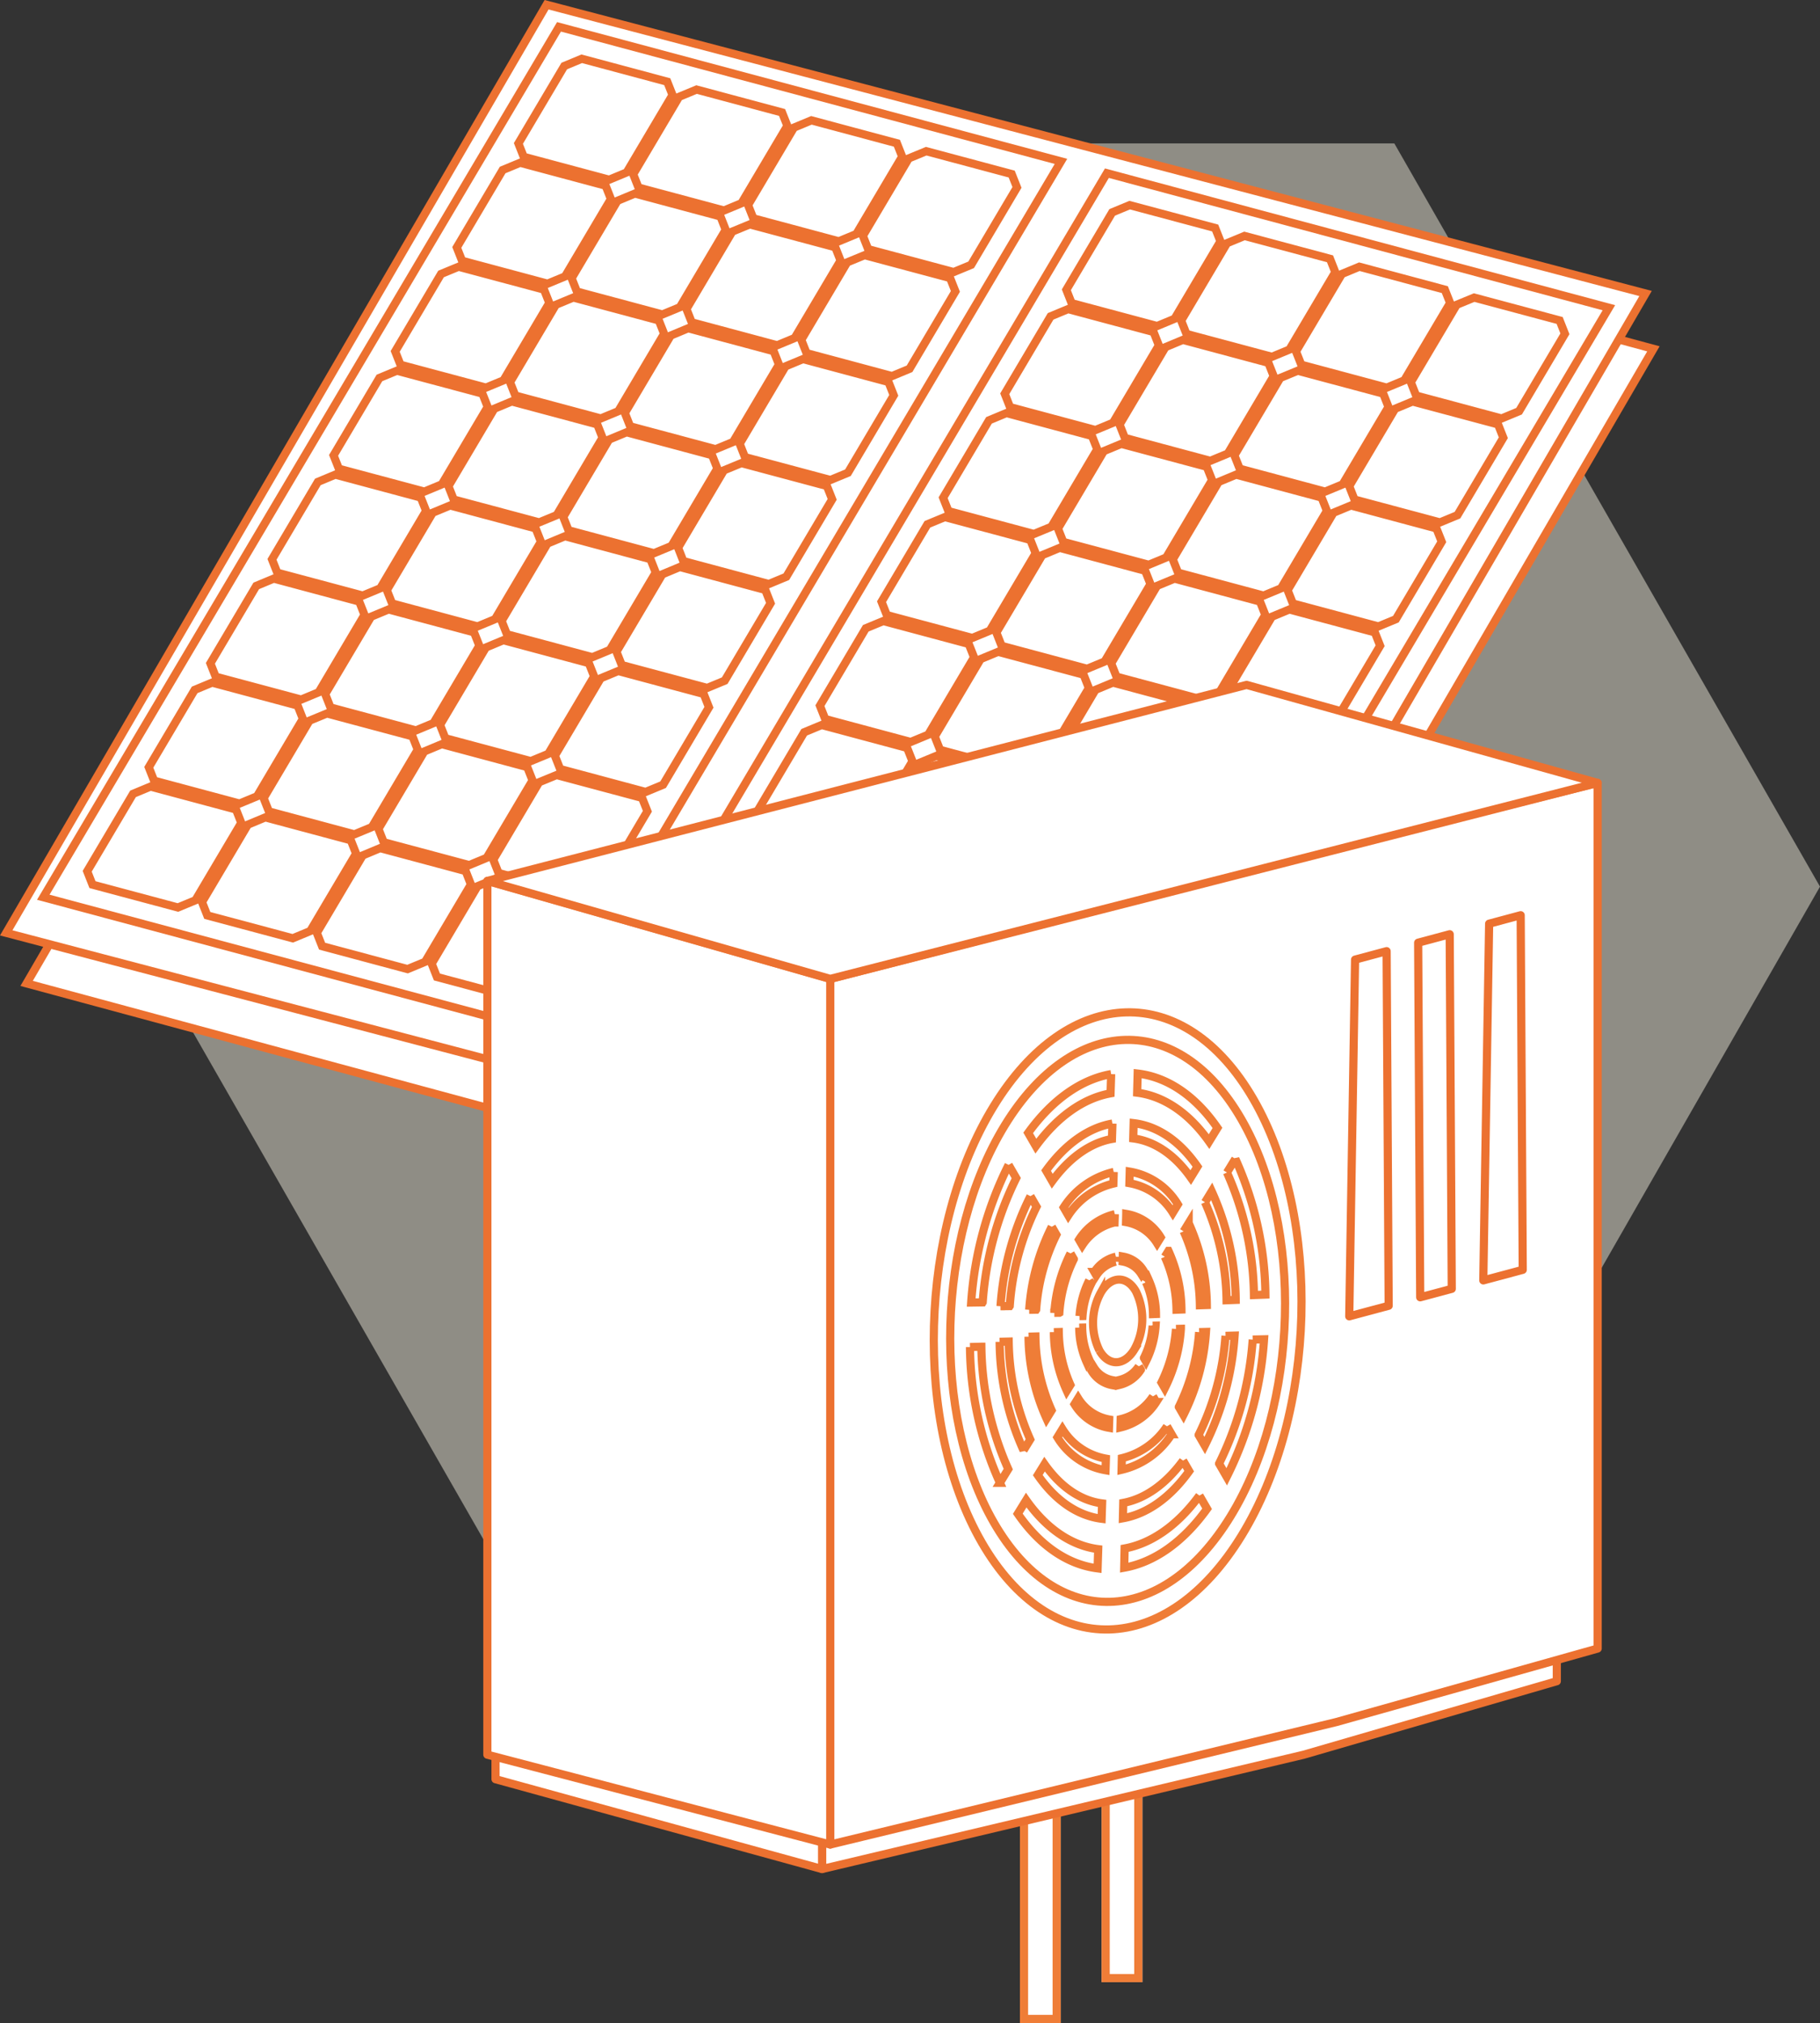
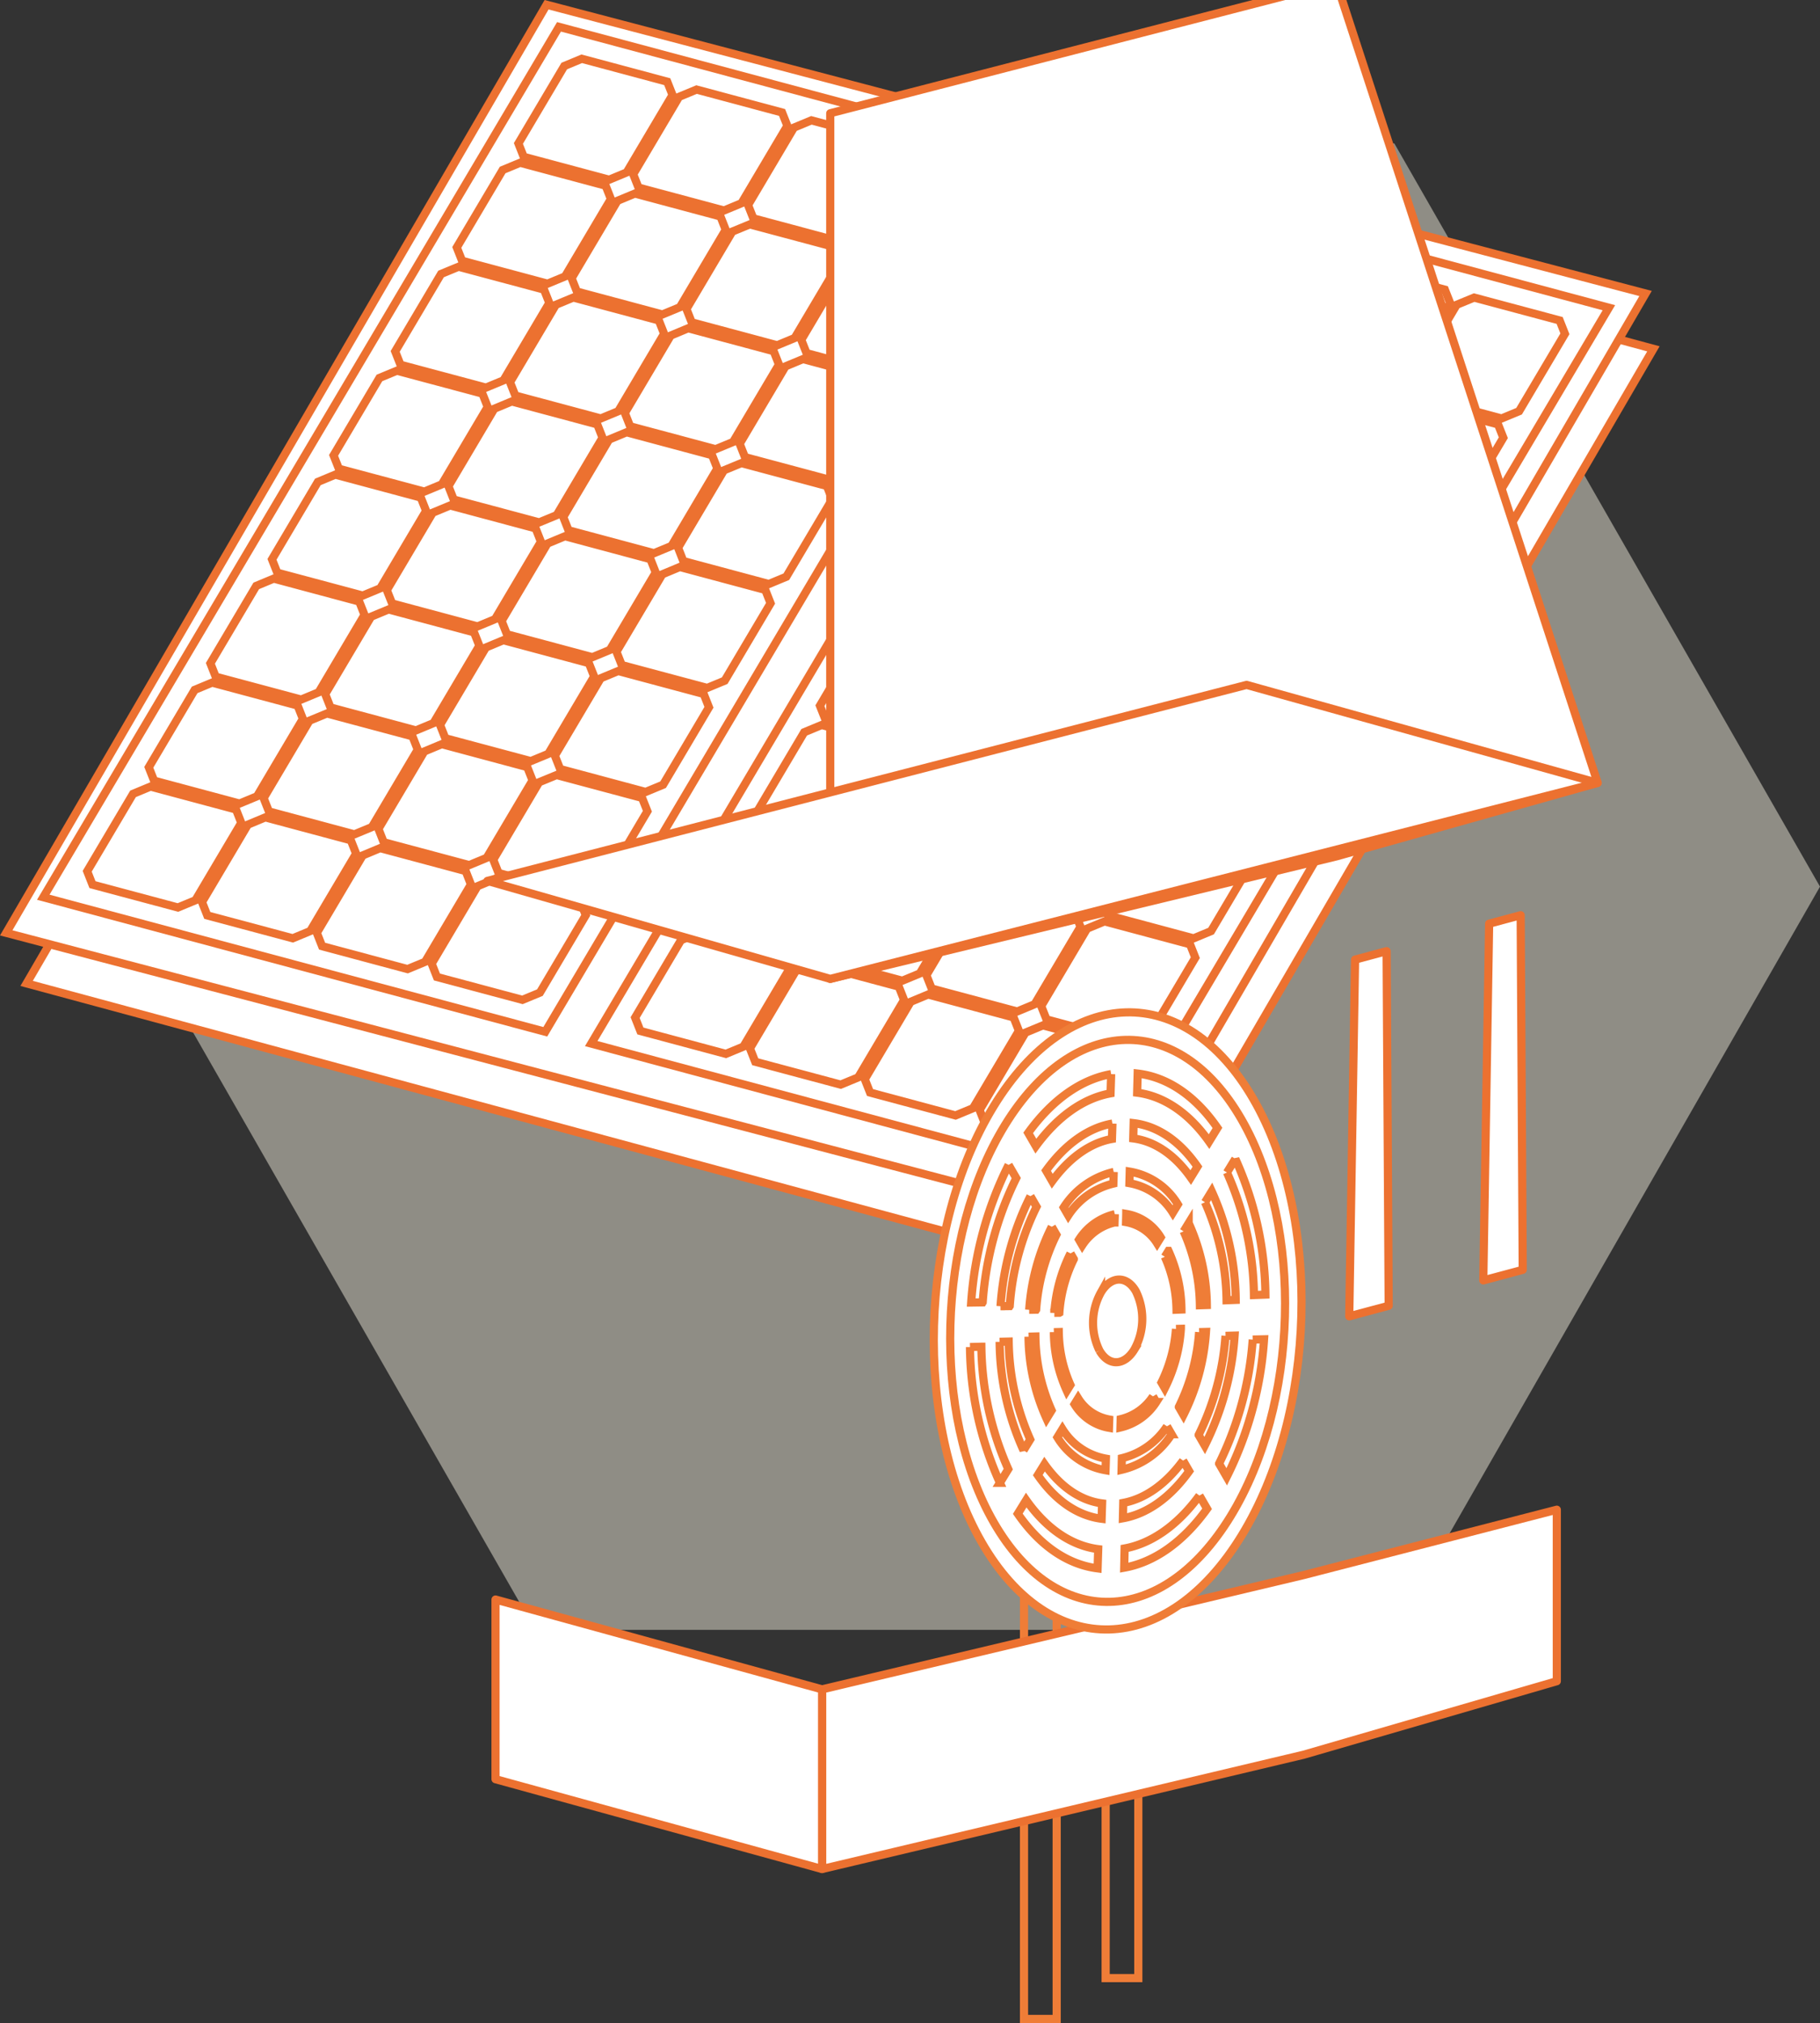
<svg xmlns="http://www.w3.org/2000/svg" width="222.932" height="247.724" viewBox="0 0 222.932 247.724">
  <rect x="0" y="0" width="222.932" height="247.724" fill="#333333" stroke="none" />
  <g id="Group_9276" data-name="Group 9276" transform="translate(-692.068 -775.276)">
    <g id="Group_9269" data-name="Group 9269" transform="translate(636.947 792.837)">
      <path id="Path_4183" data-name="Path 4183" d="M325.169,73.825l52.141,91.01-52.141,91.01H219.939L167.8,164.834l52.141-91.01Z" transform="translate(-99.257 -73.825)" fill="#ede8d9" opacity="0.5" />
    </g>
    <g id="Group_9270" data-name="Group 9270" transform="translate(50.638 -173.252)">
      <path id="Path_7385" data-name="Path 7385" d="M2630.816,1995.906l-133.079-35.946-66.187,113.651,133.078,35.947Z" transform="translate(-1786.86 -1004.662)" fill="#fff" stroke="#ec7130" stroke-width="1" />
      <path id="Path_7386" data-name="Path 7386" d="M2628.986,1986.986l-134.614-35.359-66.188,113.652,134.613,35.359Z" transform="translate(-1785.991 -1002.519)" fill="#fff" stroke="#ec7130" stroke-width="1" />
      <path id="Path_7387" data-name="Path 7387" d="M2497.47,1955.27,2434.3,2061.851l61.488,16.477,63.167-106.583Z" transform="translate(-1787.568 -1003.455)" fill="#fff" stroke="#ec7130" stroke-width="1" />
      <path id="Path_7388" data-name="Path 7388" d="M2447.156,2050.547l-5.614,9.479.646,1.637,10.469,2.8,2.143-.888,5.616-9.477-.646-1.636-10.47-2.806Zm7.548-12.732-5.618,9.478.646,1.636,10.469,2.805,2.143-.889,5.617-9.478-.643-1.636-10.474-2.805Zm7.545-12.732-5.616,9.479.645,1.635L2467.75,2039l2.144-.889,5.615-9.479-.646-1.635-10.471-2.807Zm7.545-12.733-5.617,9.478.646,1.637,10.47,2.8,2.145-.887,5.616-9.479-.646-1.635-10.471-2.807Zm7.546-12.732-5.619,9.479.649,1.637,10.471,2.8,2.141-.889,5.617-9.476-.646-1.638-10.472-2.8Zm7.546-12.732-5.618,9.479.647,1.636,10.47,2.8,2.145-.888,5.617-9.479-.649-1.635L2487.032,1986Zm7.544-12.73-5.616,9.478.647,1.635,10.469,2.805,2.145-.888,5.616-9.479-.646-1.635-10.47-2.805Zm7.547-12.733-5.616,9.477.646,1.637,10.47,2.805,2.144-.889,5.618-9.479-.648-1.635-10.47-2.806Zm-38.756,92.894-5.616,9.478.647,1.637,10.471,2.8,2.141-.887,5.618-9.479-.645-1.635-10.473-2.806Zm7.548-12.731-5.617,9.478.647,1.635,10.469,2.805,2.143-.888,5.618-9.478-.645-1.636-10.471-2.8Zm7.546-12.733-5.617,9.478.646,1.637,10.469,2.807,2.146-.891,5.617-9.477-.649-1.637-10.468-2.805Zm7.546-12.731-5.618,9.478.649,1.635,10.467,2.807,2.144-.89,5.617-9.477-.646-1.635-10.47-2.806Zm7.544-12.734-5.615,9.48.645,1.636,10.471,2.8,2.146-.887,5.615-9.479-.647-1.636-10.47-2.805Zm7.546-12.731-5.617,9.478.647,1.636,10.471,2.807,2.143-.889,5.615-9.479-.646-1.635-10.47-2.805Zm7.545-12.733-5.618,9.48.648,1.635,10.47,2.805,2.143-.887,5.615-9.479-.643-1.635-10.474-2.807Zm7.545-12.731-5.616,9.478.646,1.636,10.472,2.805,2.141-.888,5.621-9.479-.648-1.635-10.471-2.806Zm-38.753,92.893-5.619,9.479.647,1.635,10.469,2.805,2.145-.888,5.616-9.477L2487.9,2060l-10.473-2.807Zm7.545-12.73-5.616,9.477.645,1.638,10.473,2.8,2.142-.889,5.617-9.478-.648-1.635-10.467-2.807Zm7.548-12.734-5.619,9.479.647,1.636,10.471,2.8,2.142-.888,5.616-9.478-.647-1.635-10.47-2.805Zm7.543-12.731-5.618,9.479.647,1.635,10.471,2.806,2.141-.889,5.618-9.478-.645-1.635L2500.07,2019Zm7.548-12.733-5.619,9.479.646,1.636,10.471,2.805,2.144-.889,5.616-9.478-.646-1.635-10.47-2.808Zm7.544-12.73-5.616,9.478.646,1.636,10.47,2.8,2.142-.887,5.619-9.479-.647-1.636-10.47-2.806Zm7.544-12.733-5.615,9.479.647,1.635,10.468,2.806,2.143-.889,5.619-9.478-.646-1.636-10.472-2.8Zm7.55-12.732-5.62,9.479.646,1.633,10.472,2.808,2.145-.889,5.616-9.479-.647-1.635-10.471-2.807Zm-38.759,92.895-5.615,9.479.646,1.635,10.469,2.8,2.145-.887,5.617-9.478-.647-1.637-10.47-2.8Zm7.546-12.734-5.616,9.48.646,1.635,10.472,2.806,2.144-.889,5.618-9.478-.649-1.637-10.47-2.8Zm7.545-12.73-5.616,9.476.648,1.637,10.47,2.807,2.143-.889,5.616-9.478-.645-1.636-10.472-2.806Zm7.548-12.733-5.617,9.478.646,1.636,10.469,2.8,2.144-.889,5.617-9.477-.645-1.636-10.47-2.806Zm7.545-12.732-5.616,9.477.643,1.636,10.474,2.808,2.142-.89,5.619-9.478-.648-1.636-10.47-2.8Zm7.545-12.732-5.616,9.478.647,1.638,10.467,2.8,2.147-.887,5.615-9.48-.646-1.634-10.47-2.806Zm7.548-12.731-5.618,9.479.647,1.635,10.47,2.807,2.144-.89,5.618-9.477-.648-1.638-10.47-2.8Zm7.547-12.734-5.618,9.479.646,1.636,10.47,2.805,2.145-.887,5.613-9.479-.646-1.636-10.468-2.8Z" transform="translate(-1789.431 -1004.809)" fill="#fff" stroke="#ec7130" stroke-width="1" />
      <path id="Path_7389" data-name="Path 7389" d="M2587.828,1979.4l-63.165,106.583,61.484,16.474,63.17-106.583Z" transform="translate(-1810.814 -1009.665)" fill="#fff" stroke="#ec7130" stroke-width="1" />
      <path id="Path_7390" data-name="Path 7390" d="M2537.52,2074.677l-5.616,9.479.646,1.636,10.472,2.805,2.142-.888,5.618-9.478-.647-1.636-10.471-2.806Zm7.547-12.73-5.618,9.477.646,1.636,10.472,2.807,2.144-.889,5.617-9.478-.647-1.636-10.47-2.806Zm7.547-12.733-5.617,9.479.646,1.635,10.471,2.807,2.141-.889,5.62-9.479-.649-1.635-10.469-2.806Zm7.543-12.732-5.616,9.479.647,1.634,10.471,2.807,2.142-.887,5.618-9.479-.647-1.635-10.47-2.806Zm7.547-12.733-5.617,9.479.646,1.637,10.47,2.8,2.144-.888,5.618-9.478-.647-1.636-10.471-2.8Zm7.546-12.731-5.618,9.479.649,1.637,10.469,2.8,2.144-.887,5.616-9.479-.646-1.636-10.471-2.805Zm7.546-12.731-5.616,9.478.645,1.635,10.47,2.806,2.145-.889,5.618-9.479-.649-1.635-10.47-2.806Zm7.545-12.732-5.615,9.477.645,1.637,10.472,2.8,2.14-.889,5.619-9.478-.647-1.636-10.47-2.8Zm-38.754,92.894-5.619,9.476.649,1.638,10.469,2.8,2.143-.887,5.619-9.479-.646-1.635-10.473-2.8Zm7.545-12.733-5.615,9.479.646,1.636,10.47,2.806,2.143-.889,5.618-9.479-.648-1.636-10.471-2.806Zm7.547-12.731-5.618,9.479.646,1.634,10.472,2.806,2.143-.889,5.619-9.477-.647-1.638-10.473-2.8Zm7.545-12.733-5.617,9.478.646,1.637,10.47,2.8,2.145-.888,5.615-9.48-.646-1.636-10.469-2.8Zm7.547-12.73-5.618,9.478.644,1.635,10.472,2.806,2.144-.888,5.618-9.479-.648-1.636-10.469-2.805Zm7.544-12.734-5.616,9.478.647,1.638,10.471,2.8,2.142-.889,5.617-9.478-.647-1.636-10.47-2.8Zm7.548-12.732-5.619,9.479.646,1.635,10.469,2.806,2.146-.889,5.616-9.478-.648-1.635L2599,2001.166Zm7.542-12.732-5.615,9.478.646,1.637,10.471,2.8,2.143-.886,5.618-9.479-.646-1.636-10.472-2.8Zm-38.752,92.894-5.618,9.479.647,1.635,10.47,2.805,2.144-.889,5.617-9.479-.648-1.635-10.469-2.806Zm7.547-12.731-5.618,9.477.646,1.636,10.47,2.805,2.144-.888,5.616-9.478-.649-1.635-10.467-2.807Zm7.544-12.733-5.618,9.478.646,1.637,10.471,2.8,2.145-.887L2594,2060.3l-.646-1.635-10.47-2.805Zm7.545-12.732-5.617,9.477.646,1.636,10.472,2.806,2.143-.888,5.615-9.479-.646-1.635-10.47-2.806Zm7.545-12.732-5.617,9.479.648,1.636,10.471,2.805,2.142-.888,5.617-9.479-.646-1.635-10.47-2.806Zm7.547-12.731-5.618,9.478.646,1.635,10.471,2.805,2.144-.888,5.618-9.479-.647-1.635-10.471-2.806Zm7.545-12.732-5.617,9.478.648,1.635,10.467,2.806,2.145-.888,5.617-9.478-.646-1.637-10.471-2.8Zm7.547-12.733-5.619,9.478.649,1.637,10.468,2.805,2.146-.889,5.618-9.478-.649-1.635-10.47-2.807Zm-38.756,92.9-5.616,9.478.644,1.637,10.473,2.8,2.143-.889,5.617-9.478-.646-1.636-10.47-2.8Zm7.546-12.733-5.617,9.479.647,1.635,10.471,2.808,2.143-.89,5.616-9.479-.645-1.636-10.472-2.806Zm7.545-12.731-5.617,9.477.649,1.637,10.47,2.805,2.143-.889,5.617-9.479-.647-1.636-10.468-2.8Zm7.549-12.732-5.619,9.477.646,1.637,10.471,2.806,2.143-.89,5.617-9.477-.645-1.635L2604.5,2046.9Zm7.544-12.733-5.619,9.479.65,1.636,10.47,2.807,2.141-.89,5.618-9.478-.646-1.636-10.47-2.805Zm7.545-12.731-5.617,9.478.646,1.637,10.469,2.805,2.145-.888,5.617-9.48-.649-1.635-10.469-2.806Zm7.545-12.732-5.616,9.478.647,1.636,10.471,2.8,2.142-.888,5.618-9.479-.647-1.636-10.471-2.8Zm7.546-12.734-5.616,9.479.645,1.636,10.471,2.806,2.145-.89,5.614-9.477-.645-1.636-10.472-2.8Z" transform="translate(-1812.678 -1011.019)" fill="#fff" stroke="#ec7130" stroke-width="1" />
    </g>
    <g id="Rectangle_3249" data-name="Rectangle 3249" transform="translate(827 965)" fill="#fff" stroke="#ef7d37" stroke-width="1">
-       <rect width="5" height="53" stroke="none" />
      <rect x="0.5" y="0.5" width="4" height="52" fill="none" />
    </g>
    <g id="Rectangle_3250" data-name="Rectangle 3250" transform="translate(817 970)" fill="#fff" stroke="#ef7d37" stroke-width="1">
-       <rect width="5" height="53" stroke="none" />
      <rect x="0.5" y="0.5" width="4" height="52" fill="none" />
    </g>
    <g id="Group_9271" data-name="Group 9271" transform="translate(714.265 -129.356)">
      <path id="Path_3808" data-name="Path 3808" d="M87.2,147.589l-59,14v22l59-14,31-9v-21Z" transform="translate(50.297 949.911)" fill="#fff" stroke="#ec7130" stroke-linejoin="round" stroke-width="1" />
      <path id="Path_3809" data-name="Path 3809" d="M.092,168.74l40,11v-22l-40-11Z" transform="translate(38.408 953.76)" fill="#fff" stroke="#ec7130" stroke-linejoin="round" stroke-width="1" />
-       <path id="Path_3811" data-name="Path 3811" d="M123.977,16.35v106l-32,9-62,15v-106l62-16Z" transform="translate(49.523 984.15)" fill="#fff" stroke="#ec7130" stroke-linejoin="round" stroke-width="1" />
-       <path id="Path_3812" data-name="Path 3812" d="M.092,130.958l42,11v-106l-42-12Z" transform="translate(37.408 988.542)" fill="#fff" stroke="#ec7130" stroke-linejoin="round" stroke-width="1" />
+       <path id="Path_3811" data-name="Path 3811" d="M123.977,16.35l-32,9-62,15v-106l62-16Z" transform="translate(49.523 984.15)" fill="#fff" stroke="#ec7130" stroke-linejoin="round" stroke-width="1" />
      <path id="Path_3813" data-name="Path 3813" d="M64.5-.066l-93,24,42,12,94-24Z" transform="translate(66 988.566)" fill="#fff" stroke="#ec7130" stroke-linejoin="round" stroke-width="1" />
      <path id="Path_3814" data-name="Path 3814" d="M0,0,42,12v4L0,5Z" transform="matrix(-0.259, -0.966, 0.966, -0.259, 159.493, 1061.42)" fill="#fff" stroke="#ec7130" stroke-linejoin="round" stroke-width="1" />
-       <path id="Path_3815" data-name="Path 3815" d="M0,0,42,11v4L0,4Z" transform="matrix(-0.259, -0.966, 0.966, -0.259, 151.765, 1063.49)" fill="#fff" stroke="#ec7130" stroke-linejoin="round" stroke-width="1" />
      <path id="Path_3816" data-name="Path 3816" d="M0,0,42,12v4L0,5Z" transform="matrix(-0.259, -0.966, 0.966, -0.259, 143.072, 1065.82)" fill="#fff" stroke="#ec7130" stroke-linejoin="round" stroke-width="1" />
      <g id="Group_9219" data-name="Group 9219" transform="translate(-1233.944 688.682) rotate(-30)">
        <path id="Path_7453" data-name="Path 7453" d="M19.415,178.262c0,16.77,12.526,23.567,27.978,15.182S75.371,164.667,75.371,147.9s-12.526-23.567-27.978-15.182-27.978,28.778-27.978,45.548" transform="translate(931.722 838.34)" fill="#fff" stroke="#ef7d37" stroke-width="1" />
        <path id="Path_7454" data-name="Path 7454" d="M26.362,182.84c0,15.271,11.406,21.46,25.476,13.824s25.476-26.2,25.476-41.475-11.406-21.46-25.476-13.824-25.476,26.2-25.476,41.475" transform="translate(927.277 832.404)" fill="#fff" stroke="#ef7d37" stroke-width="1" />
        <path id="Path_7455" data-name="Path 7455" d="M36.619,189.485c.4,4.37,2.069,7.655,4.639,9.611l-1.242,2c-2.863-2.171-4.726-5.8-5.122-10.678Zm18.66,10.126v1.872c-4.691,2.115-8.968,2.415-12.4,1.17L44.1,200.64c3.087,1.1,6.95.833,11.176-1.03m-15.245-29.8,1.224.664a38.048,38.048,0,0,0-4.639,14.628l-1.724.936a41,41,0,0,1,5.139-16.228M55.28,152.856v1.872a40.787,40.787,0,0,0-11.158,11.109l-.017.009-1.224-.683a44.355,44.355,0,0,1,12.4-12.307m19.28-1.778c2.88,2.143,4.743,5.774,5.139,10.65l-1.725.936c-.4-4.352-2.069-7.637-4.639-9.592Zm-2.845-1.563-1.242,2c-3.087-1.114-6.95-.833-11.158,1.02v-1.872c4.691-2.1,8.985-2.4,12.4-1.151m6.26,17.528,1.725-.936a41.34,41.34,0,0,1-5.122,16.237l-1.242-.655a38.031,38.031,0,0,0,4.639-14.646m-7.5,19.288L71.7,187a44.156,44.156,0,0,1-12.382,12.3v-1.872a40.979,40.979,0,0,0,11.158-11.09" transform="translate(921.82 825.339)" fill="#fff" stroke="#ef7d37" stroke-width="1" />
        <path id="Path_7456" data-name="Path 7456" d="M48.74,197.49c.317,3.494,1.655,6.121,3.709,7.685l-.993,1.6c-2.289-1.736-3.778-4.639-4.1-8.538Zm14.92,8.1v1.5c-3.75,1.691-7.17,1.931-9.915.936l.979-1.609c2.468.875,5.557.666,8.935-.823M51.47,181.761l.979.531a30.429,30.429,0,0,0-3.709,11.7l-1.379.748a32.779,32.779,0,0,1,4.109-12.975M63.66,168.2v1.5a32.611,32.611,0,0,0-8.922,8.883l-.014.007-.979-.546a35.472,35.472,0,0,1,9.915-9.84m15.417-1.422c2.3,1.714,3.792,4.617,4.109,8.515l-1.379.748c-.317-3.479-1.655-6.106-3.709-7.67ZM76.8,165.53l-.993,1.6c-2.468-.891-5.557-.666-8.922.816v-1.5c3.751-1.676,7.184-1.923,9.914-.921m5.006,14.016,1.379-.748a33.054,33.054,0,0,1-4.1,12.983l-.993-.523a30.412,30.412,0,0,0,3.709-11.711m-6,15.423.979.531a35.319,35.319,0,0,1-9.9,9.833v-1.5a32.763,32.763,0,0,0,8.922-8.867" transform="translate(913.843 814.647)" fill="#fff" stroke="#ef7d37" stroke-width="1" />
        <path id="Path_7457" data-name="Path 7457" d="M60.6,205.326a7.91,7.91,0,0,0,2.8,5.8l-.749,1.208a8.641,8.641,0,0,1-3.091-6.443Zm11.261,6.11v1.129a9.956,9.956,0,0,1-7.483.706l.739-1.214a9.167,9.167,0,0,0,6.744-.621m-9.2-17.981.739.4a22.963,22.963,0,0,0-2.8,8.827l-1.041.565a24.752,24.752,0,0,1,3.1-9.793m9.2-10.233v1.13a24.6,24.6,0,0,0-6.733,6.7l-.01.005-.739-.412a26.761,26.761,0,0,1,7.483-7.427M83.5,182.148a8.544,8.544,0,0,1,3.1,6.427l-1.041.565a7.9,7.9,0,0,0-2.8-5.789Zm-1.717-.943-.749,1.209a9.106,9.106,0,0,0-6.733.616V181.9a9.976,9.976,0,0,1,7.483-.695m3.778,10.578,1.041-.565a24.949,24.949,0,0,1-3.091,9.8l-.75-.4a22.947,22.947,0,0,0,2.8-8.838m-4.527,11.639.739.4a26.654,26.654,0,0,1-7.472,7.421v-1.13a24.719,24.719,0,0,0,6.733-6.692" transform="translate(906.035 804.181)" fill="#fff" stroke="#ef7d37" stroke-width="1" />
        <path id="Path_7458" data-name="Path 7458" d="M70.973,212.173a5.663,5.663,0,0,0,2,4.153l-.537.865a6.184,6.184,0,0,1-2.213-4.613Zm8.061,4.375v.809a7.128,7.128,0,0,1-5.357.505l.529-.869a6.565,6.565,0,0,0,4.828-.445m-6.586-12.874.529.287a16.439,16.439,0,0,0-2,6.319l-.745.4a17.706,17.706,0,0,1,2.22-7.011m6.586-7.326v.809a17.623,17.623,0,0,0-4.821,4.8l-.008,0-.529-.3a19.163,19.163,0,0,1,5.357-5.317m8.33-.768a6.118,6.118,0,0,1,2.22,4.6l-.745.4a5.659,5.659,0,0,0-2-4.144Zm-1.229-.675-.537.865a6.519,6.519,0,0,0-4.821.441V195.4a7.144,7.144,0,0,1,5.357-.5m2.7,7.573.745-.4a17.858,17.858,0,0,1-2.213,7.015l-.536-.283a16.44,16.44,0,0,0,2-6.328M85.6,210.811l.529.287a19.077,19.077,0,0,1-5.35,5.313V215.6a17.7,17.7,0,0,0,4.821-4.791" transform="translate(899.211 795.034)" fill="#fff" stroke="#ef7d37" stroke-width="1" />
-         <path id="Path_7459" data-name="Path 7459" d="M81.388,219.051a3.406,3.406,0,0,0,1.206,2.5l-.323.521a3.721,3.721,0,0,1-1.331-2.775Zm4.849,2.632v.486a4.287,4.287,0,0,1-3.222.3l.318-.523a3.951,3.951,0,0,0,2.9-.267m-3.962-7.744.318.173a9.9,9.9,0,0,0-1.206,3.8l-.448.243a10.658,10.658,0,0,1,1.335-4.217m3.962-4.407v.487a10.6,10.6,0,0,0-2.9,2.886l0,0-.318-.177a11.523,11.523,0,0,1,3.222-3.2m5.01-.462a3.679,3.679,0,0,1,1.335,2.768l-.448.243a3.4,3.4,0,0,0-1.206-2.492Zm-.74-.406-.323.521a3.92,3.92,0,0,0-2.9.265v-.486a4.3,4.3,0,0,1,3.222-.3m1.627,4.555.448-.243a10.744,10.744,0,0,1-1.331,4.219l-.323-.17a9.878,9.878,0,0,0,1.206-3.806m-1.95,5.012.318.173a11.481,11.481,0,0,1-3.218,3.2v-.486a10.641,10.641,0,0,0,2.9-2.882" transform="translate(892.354 785.848)" fill="#fff" stroke="#ef7d37" stroke-width="1" />
        <path id="Path_7460" data-name="Path 7460" d="M86.711,222.6c0,2.245,1.677,3.154,3.745,2.032a7.7,7.7,0,0,0,3.745-6.1c0-2.245-1.677-3.155-3.745-2.032a7.7,7.7,0,0,0-3.745,6.1" transform="translate(888.66 780.855)" fill="#fff" stroke="#ef7d37" stroke-width="1" />
      </g>
    </g>
  </g>
</svg>